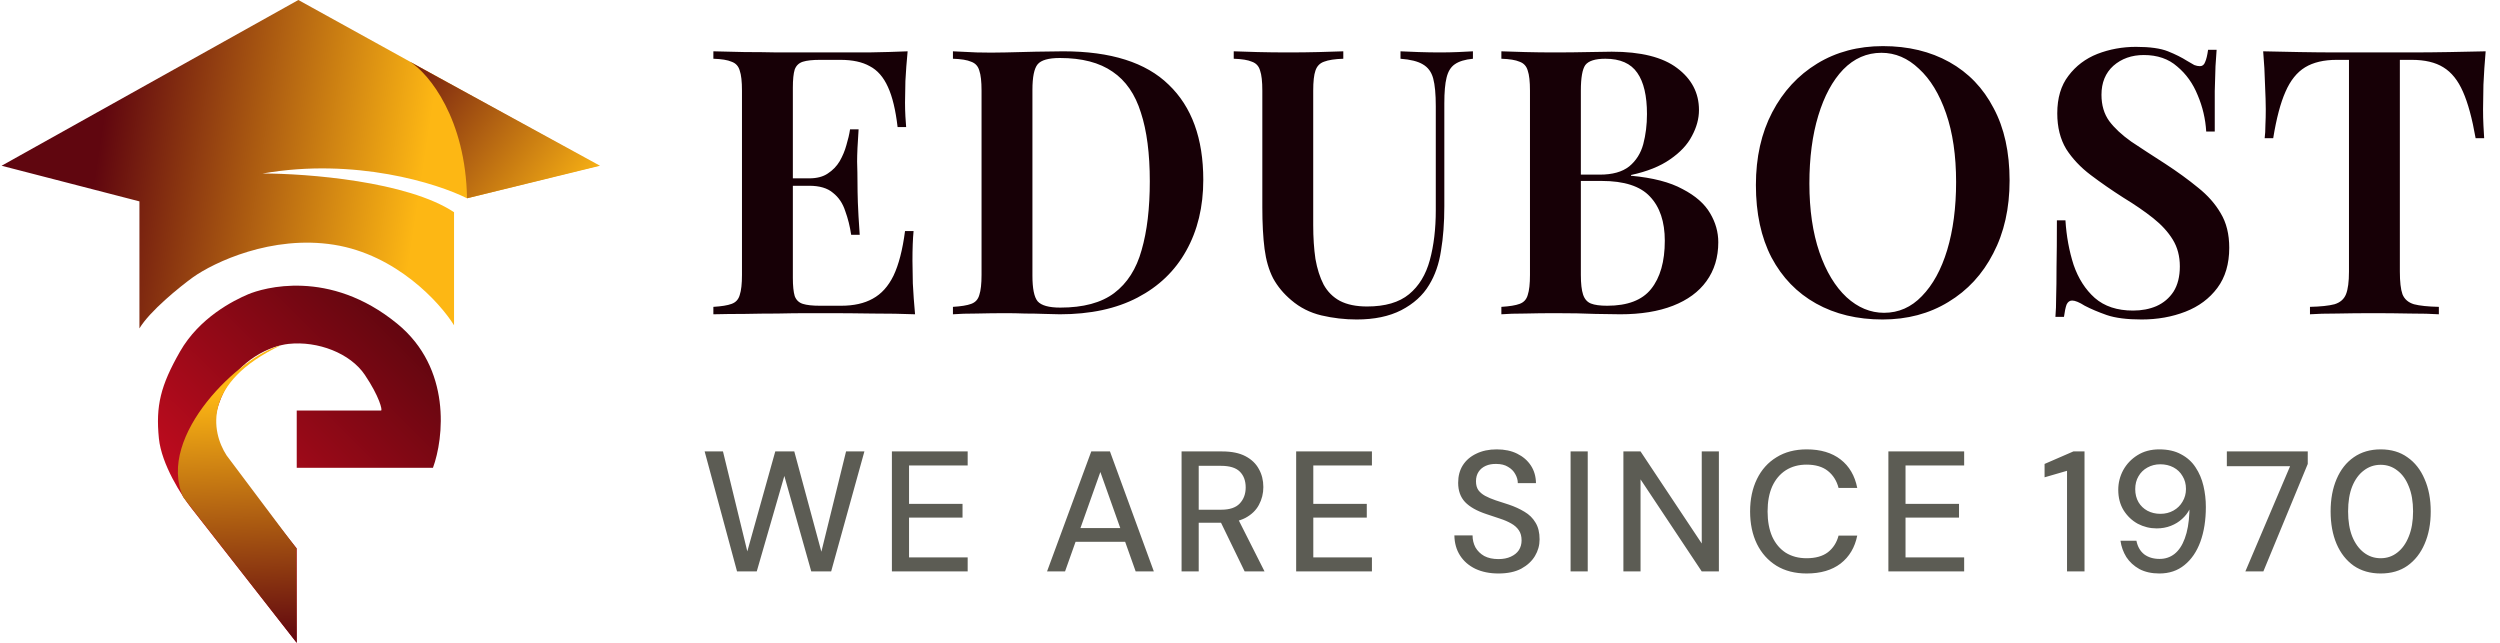
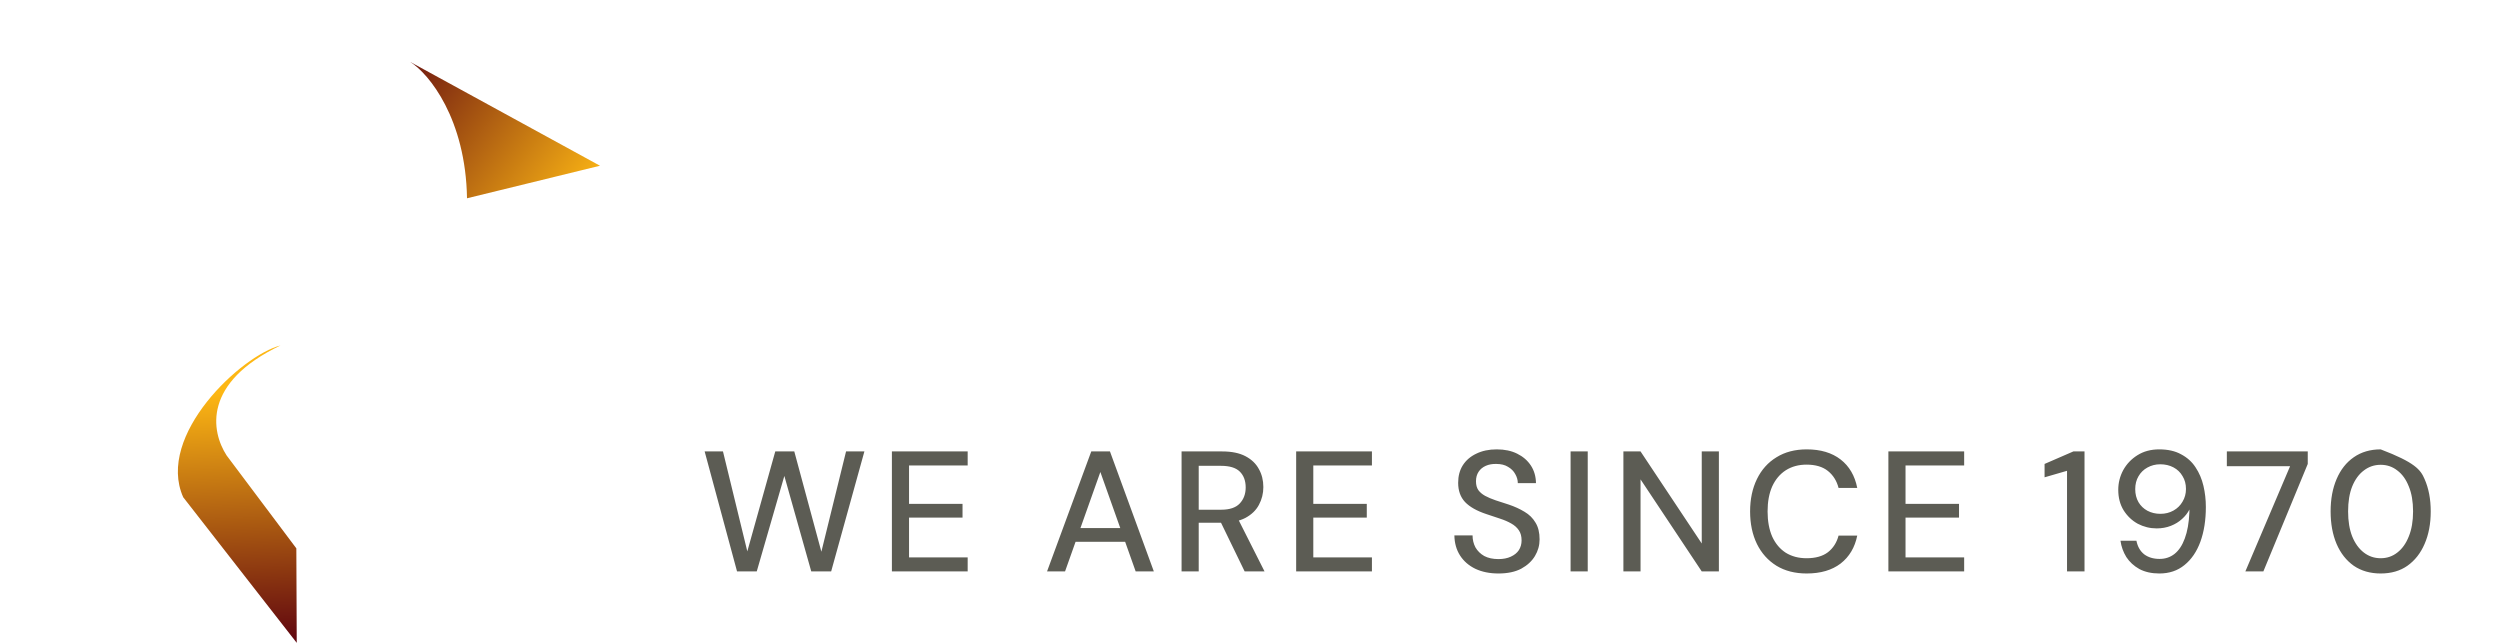
<svg xmlns="http://www.w3.org/2000/svg" width="175" height="45" viewBox="0 0 175 45" fill="none">
-   <path d="M63.534 3.592C63.465 4.303 63.413 4.996 63.378 5.672C63.361 6.331 63.352 6.834 63.352 7.18C63.352 7.51 63.361 7.83 63.378 8.142C63.395 8.437 63.413 8.688 63.43 8.896H62.832C62.693 7.7 62.468 6.764 62.156 6.088C61.844 5.395 61.419 4.91 60.882 4.632C60.362 4.338 59.677 4.19 58.828 4.19H57.398C56.878 4.19 56.479 4.234 56.202 4.32C55.925 4.407 55.734 4.589 55.63 4.866C55.543 5.144 55.5 5.568 55.5 6.14V19.452C55.5 20.007 55.543 20.431 55.63 20.726C55.734 21.003 55.925 21.186 56.202 21.272C56.479 21.359 56.878 21.402 57.398 21.402H58.88C59.764 21.402 60.501 21.238 61.09 20.908C61.697 20.579 62.182 20.041 62.546 19.296C62.91 18.534 63.179 17.494 63.352 16.176H63.95C63.898 16.713 63.872 17.407 63.872 18.256C63.872 18.62 63.881 19.149 63.898 19.842C63.933 20.535 63.985 21.255 64.054 22C63.17 21.965 62.173 21.948 61.064 21.948C59.955 21.931 58.967 21.922 58.1 21.922C57.701 21.922 57.173 21.922 56.514 21.922C55.873 21.922 55.171 21.931 54.408 21.948C53.663 21.948 52.9 21.957 52.12 21.974C51.357 21.974 50.629 21.983 49.936 22V21.48C50.508 21.445 50.933 21.376 51.21 21.272C51.505 21.168 51.695 20.96 51.782 20.648C51.886 20.336 51.938 19.868 51.938 19.244V6.348C51.938 5.707 51.886 5.239 51.782 4.944C51.695 4.632 51.505 4.424 51.21 4.32C50.933 4.199 50.508 4.13 49.936 4.112V3.592C50.629 3.61 51.357 3.627 52.12 3.644C52.9 3.644 53.663 3.653 54.408 3.67C55.171 3.67 55.873 3.67 56.514 3.67C57.173 3.67 57.701 3.67 58.1 3.67C58.897 3.67 59.799 3.67 60.804 3.67C61.827 3.653 62.737 3.627 63.534 3.592ZM59.348 12.484C59.348 12.484 59.348 12.571 59.348 12.744C59.348 12.918 59.348 13.004 59.348 13.004H54.72C54.72 13.004 54.72 12.918 54.72 12.744C54.72 12.571 54.72 12.484 54.72 12.484H59.348ZM60.102 9.052C60.033 10.04 59.998 10.794 59.998 11.314C60.015 11.834 60.024 12.311 60.024 12.744C60.024 13.178 60.033 13.654 60.05 14.174C60.067 14.694 60.111 15.448 60.18 16.436H59.582C59.495 15.847 59.357 15.292 59.166 14.772C58.993 14.235 58.707 13.81 58.308 13.498C57.927 13.169 57.372 13.004 56.644 13.004V12.484C57.181 12.484 57.615 12.371 57.944 12.146C58.291 11.921 58.568 11.635 58.776 11.288C58.984 10.924 59.14 10.552 59.244 10.17C59.365 9.772 59.452 9.399 59.504 9.052H60.102ZM74.428 3.592C77.756 3.592 80.217 4.372 81.812 5.932C83.424 7.475 84.23 9.694 84.23 12.588C84.23 14.477 83.831 16.133 83.034 17.554C82.254 18.958 81.119 20.05 79.628 20.83C78.137 21.61 76.326 22 74.194 22C73.934 22 73.579 21.991 73.128 21.974C72.695 21.957 72.235 21.948 71.75 21.948C71.282 21.931 70.849 21.922 70.45 21.922C69.739 21.922 69.046 21.931 68.37 21.948C67.694 21.948 67.139 21.965 66.706 22V21.48C67.278 21.445 67.703 21.376 67.98 21.272C68.275 21.168 68.465 20.96 68.552 20.648C68.656 20.336 68.708 19.868 68.708 19.244V6.348C68.708 5.707 68.656 5.239 68.552 4.944C68.465 4.632 68.275 4.424 67.98 4.32C67.703 4.199 67.278 4.13 66.706 4.112V3.592C67.139 3.61 67.694 3.636 68.37 3.67C69.046 3.688 69.722 3.688 70.398 3.67C71.022 3.653 71.724 3.636 72.504 3.618C73.284 3.601 73.925 3.592 74.428 3.592ZM74.194 4.06C73.397 4.06 72.877 4.208 72.634 4.502C72.391 4.797 72.27 5.395 72.27 6.296V19.296C72.27 20.198 72.391 20.796 72.634 21.09C72.894 21.385 73.423 21.532 74.22 21.532C75.832 21.532 77.089 21.194 77.99 20.518C78.909 19.825 79.55 18.82 79.914 17.502C80.295 16.185 80.486 14.582 80.486 12.692C80.486 10.751 80.278 9.148 79.862 7.882C79.463 6.6 78.805 5.646 77.886 5.022C76.967 4.381 75.737 4.06 74.194 4.06ZM103.105 3.592V4.112C102.551 4.164 102.126 4.294 101.831 4.502C101.554 4.693 101.363 5.005 101.259 5.438C101.155 5.854 101.103 6.452 101.103 7.232V14.434C101.103 15.595 101.025 16.636 100.869 17.554C100.731 18.473 100.453 19.27 100.037 19.946C99.604 20.674 98.954 21.264 98.087 21.714C97.238 22.148 96.198 22.364 94.967 22.364C94.135 22.364 93.312 22.269 92.497 22.078C91.7 21.887 90.998 21.532 90.391 21.012C89.854 20.561 89.429 20.05 89.117 19.478C88.823 18.906 88.623 18.221 88.519 17.424C88.415 16.61 88.363 15.639 88.363 14.512V6.348C88.363 5.707 88.311 5.239 88.207 4.944C88.121 4.632 87.93 4.424 87.635 4.32C87.358 4.199 86.933 4.13 86.361 4.112V3.592C86.795 3.61 87.349 3.627 88.025 3.644C88.701 3.662 89.429 3.67 90.209 3.67C90.92 3.67 91.622 3.662 92.315 3.644C93.009 3.627 93.581 3.61 94.031 3.592V4.112C93.442 4.13 92.991 4.199 92.679 4.32C92.385 4.424 92.185 4.632 92.081 4.944C91.977 5.239 91.925 5.707 91.925 6.348V15.76C91.925 16.627 91.977 17.416 92.081 18.126C92.203 18.82 92.393 19.418 92.653 19.92C92.931 20.423 93.312 20.804 93.797 21.064C94.3 21.324 94.933 21.454 95.695 21.454C96.961 21.454 97.94 21.168 98.633 20.596C99.327 20.024 99.812 19.227 100.089 18.204C100.367 17.181 100.505 16.02 100.505 14.72V7.44C100.505 6.591 100.445 5.941 100.323 5.49C100.202 5.04 99.959 4.71 99.595 4.502C99.249 4.294 98.729 4.164 98.035 4.112V3.592C98.365 3.61 98.789 3.627 99.309 3.644C99.847 3.662 100.341 3.67 100.791 3.67C101.225 3.67 101.649 3.662 102.065 3.644C102.499 3.627 102.845 3.61 103.105 3.592ZM105.096 3.592C105.529 3.61 106.084 3.627 106.76 3.644C107.436 3.662 108.112 3.67 108.788 3.67C109.637 3.67 110.443 3.662 111.206 3.644C111.968 3.627 112.506 3.618 112.818 3.618C114.863 3.618 116.388 4 117.394 4.762C118.416 5.525 118.928 6.504 118.928 7.7C118.928 8.307 118.763 8.914 118.434 9.52C118.122 10.127 117.61 10.673 116.9 11.158C116.206 11.643 115.296 12.008 114.17 12.25V12.302C115.695 12.441 116.9 12.753 117.784 13.238C118.685 13.706 119.326 14.27 119.708 14.928C120.089 15.569 120.28 16.245 120.28 16.956C120.28 18.014 120.002 18.924 119.448 19.686C118.91 20.431 118.13 21.003 117.108 21.402C116.085 21.801 114.854 22 113.416 22C113.034 22 112.454 21.991 111.674 21.974C110.894 21.939 109.949 21.922 108.84 21.922C108.129 21.922 107.436 21.931 106.76 21.948C106.084 21.948 105.529 21.965 105.096 22V21.48C105.668 21.445 106.092 21.376 106.37 21.272C106.664 21.168 106.855 20.96 106.942 20.648C107.046 20.336 107.098 19.868 107.098 19.244V6.348C107.098 5.707 107.046 5.239 106.942 4.944C106.855 4.632 106.664 4.424 106.37 4.32C106.092 4.199 105.668 4.13 105.096 4.112V3.592ZM112.376 4.112C111.665 4.112 111.197 4.26 110.972 4.554C110.764 4.849 110.66 5.447 110.66 6.348V19.244C110.66 19.851 110.712 20.31 110.816 20.622C110.92 20.934 111.102 21.142 111.362 21.246C111.622 21.35 112.003 21.402 112.506 21.402C113.927 21.402 114.95 21.012 115.574 20.232C116.215 19.435 116.536 18.308 116.536 16.852C116.536 15.518 116.189 14.486 115.496 13.758C114.82 13.03 113.693 12.666 112.116 12.666H109.75C109.75 12.666 109.75 12.597 109.75 12.458C109.75 12.302 109.75 12.224 109.75 12.224H111.986C112.87 12.224 113.554 12.034 114.04 11.652C114.525 11.254 114.854 10.733 115.028 10.092C115.201 9.434 115.288 8.732 115.288 7.986C115.288 6.704 115.062 5.742 114.612 5.1C114.161 4.442 113.416 4.112 112.376 4.112ZM131.805 3.228C133.573 3.228 135.124 3.601 136.459 4.346C137.793 5.092 138.825 6.166 139.553 7.57C140.298 8.957 140.671 10.647 140.671 12.64C140.671 14.582 140.289 16.28 139.527 17.736C138.781 19.192 137.733 20.328 136.381 21.142C135.046 21.957 133.512 22.364 131.779 22.364C130.011 22.364 128.459 21.991 127.125 21.246C125.79 20.501 124.75 19.426 124.005 18.022C123.277 16.618 122.913 14.928 122.913 12.952C122.913 11.011 123.294 9.312 124.057 7.856C124.819 6.4 125.868 5.265 127.203 4.45C128.537 3.636 130.071 3.228 131.805 3.228ZM131.701 3.696C130.678 3.696 129.785 4.086 129.023 4.866C128.277 5.646 127.697 6.721 127.281 8.09C126.865 9.46 126.657 11.046 126.657 12.848C126.657 14.685 126.891 16.289 127.359 17.658C127.827 19.01 128.459 20.059 129.257 20.804C130.054 21.532 130.929 21.896 131.883 21.896C132.905 21.896 133.789 21.506 134.535 20.726C135.297 19.946 135.887 18.872 136.303 17.502C136.719 16.116 136.927 14.53 136.927 12.744C136.927 10.889 136.693 9.286 136.225 7.934C135.757 6.582 135.124 5.542 134.327 4.814C133.547 4.069 132.671 3.696 131.701 3.696ZM149.521 3.28C150.492 3.28 151.237 3.384 151.757 3.592C152.277 3.8 152.728 4.026 153.109 4.268C153.317 4.39 153.482 4.485 153.603 4.554C153.742 4.606 153.872 4.632 153.993 4.632C154.166 4.632 154.288 4.537 154.357 4.346C154.444 4.156 154.513 3.87 154.565 3.488H155.163C155.146 3.818 155.12 4.199 155.085 4.632C155.068 5.066 155.05 5.646 155.033 6.374C155.033 7.085 155.033 8.03 155.033 9.208H154.435C154.383 8.324 154.184 7.475 153.837 6.66C153.508 5.846 153.031 5.178 152.407 4.658C151.8 4.121 151.02 3.852 150.067 3.852C149.218 3.852 148.507 4.104 147.935 4.606C147.38 5.109 147.103 5.785 147.103 6.634C147.103 7.362 147.285 7.978 147.649 8.48C148.013 8.966 148.524 9.442 149.183 9.91C149.859 10.361 150.656 10.881 151.575 11.47C152.424 12.025 153.187 12.579 153.863 13.134C154.539 13.671 155.068 14.27 155.449 14.928C155.848 15.587 156.047 16.393 156.047 17.346C156.047 18.473 155.77 19.409 155.215 20.154C154.66 20.899 153.915 21.454 152.979 21.818C152.043 22.182 151.02 22.364 149.911 22.364C148.888 22.364 148.074 22.26 147.467 22.052C146.878 21.844 146.366 21.628 145.933 21.402C145.552 21.16 145.257 21.038 145.049 21.038C144.876 21.038 144.746 21.134 144.659 21.324C144.59 21.515 144.529 21.801 144.477 22.182H143.879C143.914 21.784 143.931 21.316 143.931 20.778C143.948 20.241 143.957 19.547 143.957 18.698C143.974 17.831 143.983 16.739 143.983 15.422H144.581C144.65 16.532 144.841 17.572 145.153 18.542C145.482 19.495 145.976 20.267 146.635 20.856C147.311 21.445 148.204 21.74 149.313 21.74C149.92 21.74 150.466 21.636 150.951 21.428C151.454 21.203 151.852 20.865 152.147 20.414C152.442 19.946 152.589 19.357 152.589 18.646C152.589 17.936 152.424 17.311 152.095 16.774C151.766 16.237 151.306 15.734 150.717 15.266C150.128 14.798 149.434 14.322 148.637 13.836C147.822 13.316 147.06 12.787 146.349 12.25C145.638 11.713 145.066 11.106 144.633 10.43C144.217 9.737 144.009 8.905 144.009 7.934C144.009 6.86 144.269 5.984 144.789 5.308C145.309 4.615 145.985 4.104 146.817 3.774C147.666 3.445 148.568 3.28 149.521 3.28ZM173.996 3.592C173.926 4.39 173.874 5.17 173.84 5.932C173.822 6.678 173.814 7.25 173.814 7.648C173.814 8.047 173.822 8.42 173.84 8.766C173.857 9.113 173.874 9.416 173.892 9.676H173.294C173.051 8.29 172.756 7.206 172.41 6.426C172.063 5.629 171.604 5.057 171.032 4.71C170.477 4.364 169.74 4.19 168.822 4.19H167.99V19.01C167.99 19.721 168.05 20.25 168.172 20.596C168.31 20.943 168.579 21.177 168.978 21.298C169.376 21.402 169.957 21.463 170.72 21.48V22C170.2 21.965 169.524 21.948 168.692 21.948C167.86 21.931 167.01 21.922 166.144 21.922C165.242 21.922 164.393 21.931 163.596 21.948C162.816 21.948 162.183 21.965 161.698 22V21.48C162.443 21.463 163.015 21.402 163.414 21.298C163.812 21.177 164.081 20.943 164.22 20.596C164.358 20.25 164.428 19.721 164.428 19.01V4.19H163.57C162.668 4.19 161.932 4.364 161.36 4.71C160.788 5.057 160.328 5.629 159.982 6.426C159.635 7.206 159.349 8.29 159.124 9.676H158.526C158.56 9.416 158.578 9.113 158.578 8.766C158.595 8.42 158.604 8.047 158.604 7.648C158.604 7.25 158.586 6.678 158.552 5.932C158.534 5.17 158.491 4.39 158.422 3.592C159.184 3.61 160.025 3.627 160.944 3.644C161.862 3.662 162.781 3.67 163.7 3.67C164.618 3.67 165.459 3.67 166.222 3.67C166.967 3.67 167.799 3.67 168.718 3.67C169.636 3.67 170.555 3.662 171.474 3.644C172.392 3.627 173.233 3.61 173.996 3.592Z" fill="#170006" />
-   <path d="M20.771 32.747V28.735H26.675C26.788 28.735 26.561 27.759 25.539 26.241C24.518 24.723 22.247 23.855 20.204 24.072C18.955 24.205 16.736 25.157 15.663 27.434C15.197 28.423 14.528 30.145 15.663 31.988L20.771 38.386V45L13.393 35.566C12.711 34.699 11.304 32.508 11.122 30.687C10.895 28.41 11.236 27 12.598 24.614C13.96 22.229 16.344 21.036 17.366 20.602C18.388 20.169 23.042 18.759 27.81 22.663C31.624 25.785 31.064 30.687 30.307 32.747H20.771Z" fill="url(#paint0_linear_1966_751)" />
-   <path d="M9.76 14.096V22.988C10.487 21.773 12.56 20.096 13.506 19.41C14.982 18.361 19.023 16.439 23.383 17.133C27.742 17.826 30.799 21.181 31.783 22.771V14.855C28.514 12.687 21.491 12.145 18.388 12.145C24.836 11.017 30.61 12.831 32.691 13.88L41.886 11.602L20.885 0L0.111 11.602L9.76 14.096Z" fill="url(#paint1_linear_1966_751)" />
  <path d="M32.691 13.88C32.6 8.328 30.042 5.169 28.718 4.337L42 11.602L32.691 13.88Z" fill="url(#paint2_linear_1966_751)" />
  <path d="M12.825 34.807C10.895 30.47 16.912 24.867 19.637 24.181C14.188 26.783 14.765 30.181 15.862 31.88L20.744 38.386L20.772 45L12.825 34.807Z" fill="url(#paint3_linear_1966_751)" />
-   <path d="M51.593 40L49.325 31.6H50.608L52.312 38.596L54.269 31.6H55.6L57.496 38.62L59.224 31.6H60.508L58.181 40H56.788L54.904 33.316L52.972 40H51.593ZM62.433 40V31.6H67.737V32.584H63.633V35.272H67.377V36.232H63.633V39.016H67.737V40H62.433ZM73.293 40L76.389 31.6H77.697L80.769 40H79.497L77.025 33.04L74.553 40H73.293ZM74.697 37.924L75.021 36.964H78.981L79.305 37.924H74.697ZM82.71 40V31.6H85.554C86.218 31.6 86.762 31.712 87.186 31.936C87.61 32.16 87.922 32.46 88.122 32.836C88.33 33.204 88.434 33.624 88.434 34.096C88.434 34.544 88.33 34.96 88.122 35.344C87.922 35.72 87.606 36.024 87.174 36.256C86.742 36.48 86.19 36.592 85.518 36.592H83.91V40H82.71ZM87.126 40L85.314 36.268H86.634L88.518 40H87.126ZM83.91 35.68H85.482C86.074 35.68 86.506 35.536 86.778 35.248C87.058 34.952 87.198 34.576 87.198 34.12C87.198 33.656 87.062 33.288 86.79 33.016C86.518 32.744 86.078 32.608 85.47 32.608H83.91V35.68ZM90.731 40V31.6H96.035V32.584H91.931V35.272H95.675V36.232H91.931V39.016H96.035V40H90.731ZM104.891 40.144C104.283 40.144 103.747 40.036 103.283 39.82C102.819 39.596 102.459 39.284 102.203 38.884C101.947 38.484 101.815 38.016 101.807 37.48H103.079C103.079 37.784 103.147 38.064 103.283 38.32C103.427 38.568 103.631 38.768 103.895 38.92C104.167 39.064 104.499 39.136 104.891 39.136C105.227 39.136 105.515 39.08 105.755 38.968C106.003 38.856 106.191 38.704 106.319 38.512C106.447 38.312 106.511 38.084 106.511 37.828C106.511 37.54 106.447 37.304 106.319 37.12C106.191 36.928 106.011 36.768 105.779 36.64C105.555 36.512 105.295 36.4 104.999 36.304C104.711 36.208 104.399 36.104 104.063 35.992C103.383 35.768 102.879 35.484 102.551 35.14C102.231 34.796 102.071 34.348 102.071 33.796C102.071 33.324 102.179 32.916 102.395 32.572C102.619 32.22 102.935 31.948 103.343 31.756C103.751 31.556 104.227 31.456 104.771 31.456C105.323 31.456 105.799 31.556 106.199 31.756C106.607 31.956 106.927 32.232 107.159 32.584C107.391 32.936 107.511 33.348 107.519 33.82H106.247C106.247 33.604 106.187 33.392 106.067 33.184C105.955 32.976 105.787 32.808 105.563 32.68C105.347 32.544 105.075 32.476 104.747 32.476C104.467 32.468 104.219 32.512 104.003 32.608C103.787 32.704 103.619 32.844 103.499 33.028C103.379 33.212 103.319 33.432 103.319 33.688C103.319 33.944 103.375 34.152 103.487 34.312C103.599 34.464 103.755 34.596 103.955 34.708C104.163 34.82 104.407 34.924 104.687 35.02C104.967 35.108 105.275 35.208 105.611 35.32C106.019 35.456 106.387 35.624 106.715 35.824C107.043 36.016 107.299 36.268 107.483 36.58C107.675 36.884 107.771 37.276 107.771 37.756C107.771 38.172 107.663 38.56 107.447 38.92C107.231 39.28 106.911 39.576 106.487 39.808C106.063 40.032 105.531 40.144 104.891 40.144ZM109.941 40V31.6H111.141V40H109.941ZM113.638 40V31.6H114.838L119.122 38.044V31.6H120.322V40H119.122L114.838 33.556V40H113.638ZM126.467 40.144C125.651 40.144 124.947 39.964 124.355 39.604C123.763 39.236 123.307 38.728 122.987 38.08C122.667 37.424 122.507 36.664 122.507 35.8C122.507 34.944 122.667 34.188 122.987 33.532C123.307 32.876 123.763 32.368 124.355 32.008C124.947 31.64 125.651 31.456 126.467 31.456C127.443 31.456 128.235 31.692 128.843 32.164C129.451 32.636 129.839 33.3 130.007 34.156H128.699C128.571 33.66 128.323 33.264 127.955 32.968C127.587 32.672 127.087 32.524 126.455 32.524C125.903 32.524 125.419 32.656 125.003 32.92C124.595 33.184 124.279 33.56 124.055 34.048C123.839 34.536 123.731 35.12 123.731 35.8C123.731 36.48 123.839 37.068 124.055 37.564C124.279 38.052 124.595 38.428 125.003 38.692C125.419 38.948 125.903 39.076 126.455 39.076C127.087 39.076 127.587 38.936 127.955 38.656C128.323 38.368 128.571 37.98 128.699 37.492H130.007C129.839 38.324 129.451 38.976 128.843 39.448C128.235 39.912 127.443 40.144 126.467 40.144ZM132.187 40V31.6H137.491V32.584H133.387V35.272H137.131V36.232H133.387V39.016H137.491V40H132.187ZM144.692 40V32.956L143.12 33.412V32.476L145.136 31.6H145.916V40H144.692ZM151.158 40.144C150.614 40.144 150.146 40.04 149.754 39.832C149.37 39.616 149.066 39.336 148.842 38.992C148.626 38.64 148.49 38.26 148.434 37.852H149.55C149.63 38.26 149.81 38.576 150.09 38.8C150.378 39.016 150.738 39.124 151.17 39.124C151.57 39.124 151.918 39.008 152.214 38.776C152.518 38.536 152.758 38.176 152.934 37.696C153.118 37.208 153.226 36.596 153.258 35.86C153.258 35.828 153.258 35.796 153.258 35.764C153.258 35.732 153.258 35.7 153.258 35.668C153.138 35.908 152.966 36.128 152.742 36.328C152.526 36.528 152.266 36.688 151.962 36.808C151.658 36.928 151.326 36.988 150.966 36.988C150.502 36.988 150.062 36.88 149.646 36.664C149.238 36.44 148.906 36.124 148.65 35.716C148.402 35.308 148.278 34.832 148.278 34.288C148.278 33.8 148.394 33.34 148.626 32.908C148.866 32.476 149.198 32.128 149.622 31.864C150.054 31.592 150.562 31.456 151.146 31.456C151.754 31.456 152.266 31.572 152.682 31.804C153.106 32.028 153.442 32.332 153.69 32.716C153.946 33.1 154.13 33.532 154.242 34.012C154.354 34.492 154.41 34.984 154.41 35.488C154.41 36.408 154.282 37.22 154.026 37.924C153.77 38.62 153.398 39.164 152.91 39.556C152.43 39.948 151.846 40.144 151.158 40.144ZM151.23 35.968C151.566 35.968 151.87 35.892 152.142 35.74C152.414 35.588 152.626 35.38 152.778 35.116C152.938 34.852 153.018 34.556 153.018 34.228C153.018 33.884 152.938 33.584 152.778 33.328C152.626 33.064 152.414 32.86 152.142 32.716C151.87 32.572 151.562 32.5 151.218 32.5C150.89 32.5 150.59 32.576 150.318 32.728C150.054 32.872 149.846 33.076 149.694 33.34C149.542 33.596 149.466 33.896 149.466 34.24C149.466 34.584 149.542 34.888 149.694 35.152C149.846 35.408 150.054 35.608 150.318 35.752C150.59 35.896 150.894 35.968 151.23 35.968ZM157.175 40L160.307 32.632H155.879V31.6H161.543V32.476L158.435 40H157.175ZM166.647 40.144C165.919 40.144 165.291 39.964 164.763 39.604C164.243 39.236 163.843 38.728 163.563 38.08C163.283 37.424 163.143 36.664 163.143 35.8C163.143 34.936 163.283 34.18 163.563 33.532C163.843 32.876 164.243 32.368 164.763 32.008C165.291 31.64 165.919 31.456 166.647 31.456C167.383 31.456 168.007 31.64 168.519 32.008C169.039 32.368 169.439 32.876 169.719 33.532C170.007 34.18 170.151 34.936 170.151 35.8C170.151 36.664 170.007 37.424 169.719 38.08C169.439 38.728 169.039 39.236 168.519 39.604C168.007 39.964 167.383 40.144 166.647 40.144ZM166.647 39.076C167.087 39.076 167.475 38.944 167.811 38.68C168.155 38.416 168.423 38.04 168.615 37.552C168.815 37.064 168.915 36.48 168.915 35.8C168.915 35.112 168.815 34.528 168.615 34.048C168.423 33.56 168.155 33.188 167.811 32.932C167.475 32.668 167.087 32.536 166.647 32.536C166.207 32.536 165.815 32.668 165.471 32.932C165.127 33.188 164.855 33.56 164.655 34.048C164.463 34.528 164.367 35.112 164.367 35.8C164.367 36.48 164.463 37.064 164.655 37.552C164.855 38.04 165.127 38.416 165.471 38.68C165.815 38.944 166.207 39.076 166.647 39.076Z" fill="#5C5C54" />
+   <path d="M51.593 40L49.325 31.6H50.608L52.312 38.596L54.269 31.6H55.6L57.496 38.62L59.224 31.6H60.508L58.181 40H56.788L54.904 33.316L52.972 40H51.593ZM62.433 40V31.6H67.737V32.584H63.633V35.272H67.377V36.232H63.633V39.016H67.737V40H62.433ZM73.293 40L76.389 31.6H77.697L80.769 40H79.497L77.025 33.04L74.553 40H73.293ZM74.697 37.924L75.021 36.964H78.981L79.305 37.924H74.697ZM82.71 40V31.6H85.554C86.218 31.6 86.762 31.712 87.186 31.936C87.61 32.16 87.922 32.46 88.122 32.836C88.33 33.204 88.434 33.624 88.434 34.096C88.434 34.544 88.33 34.96 88.122 35.344C87.922 35.72 87.606 36.024 87.174 36.256C86.742 36.48 86.19 36.592 85.518 36.592H83.91V40H82.71ZM87.126 40L85.314 36.268H86.634L88.518 40H87.126ZM83.91 35.68H85.482C86.074 35.68 86.506 35.536 86.778 35.248C87.058 34.952 87.198 34.576 87.198 34.12C87.198 33.656 87.062 33.288 86.79 33.016C86.518 32.744 86.078 32.608 85.47 32.608H83.91V35.68ZM90.731 40V31.6H96.035V32.584H91.931V35.272H95.675V36.232H91.931V39.016H96.035V40H90.731ZM104.891 40.144C104.283 40.144 103.747 40.036 103.283 39.82C102.819 39.596 102.459 39.284 102.203 38.884C101.947 38.484 101.815 38.016 101.807 37.48H103.079C103.079 37.784 103.147 38.064 103.283 38.32C103.427 38.568 103.631 38.768 103.895 38.92C104.167 39.064 104.499 39.136 104.891 39.136C105.227 39.136 105.515 39.08 105.755 38.968C106.003 38.856 106.191 38.704 106.319 38.512C106.447 38.312 106.511 38.084 106.511 37.828C106.511 37.54 106.447 37.304 106.319 37.12C106.191 36.928 106.011 36.768 105.779 36.64C105.555 36.512 105.295 36.4 104.999 36.304C104.711 36.208 104.399 36.104 104.063 35.992C103.383 35.768 102.879 35.484 102.551 35.14C102.231 34.796 102.071 34.348 102.071 33.796C102.071 33.324 102.179 32.916 102.395 32.572C102.619 32.22 102.935 31.948 103.343 31.756C103.751 31.556 104.227 31.456 104.771 31.456C105.323 31.456 105.799 31.556 106.199 31.756C106.607 31.956 106.927 32.232 107.159 32.584C107.391 32.936 107.511 33.348 107.519 33.82H106.247C106.247 33.604 106.187 33.392 106.067 33.184C105.955 32.976 105.787 32.808 105.563 32.68C105.347 32.544 105.075 32.476 104.747 32.476C104.467 32.468 104.219 32.512 104.003 32.608C103.787 32.704 103.619 32.844 103.499 33.028C103.379 33.212 103.319 33.432 103.319 33.688C103.319 33.944 103.375 34.152 103.487 34.312C103.599 34.464 103.755 34.596 103.955 34.708C104.163 34.82 104.407 34.924 104.687 35.02C104.967 35.108 105.275 35.208 105.611 35.32C106.019 35.456 106.387 35.624 106.715 35.824C107.043 36.016 107.299 36.268 107.483 36.58C107.675 36.884 107.771 37.276 107.771 37.756C107.771 38.172 107.663 38.56 107.447 38.92C107.231 39.28 106.911 39.576 106.487 39.808C106.063 40.032 105.531 40.144 104.891 40.144ZM109.941 40V31.6H111.141V40H109.941ZM113.638 40V31.6H114.838L119.122 38.044V31.6H120.322V40H119.122L114.838 33.556V40H113.638ZM126.467 40.144C125.651 40.144 124.947 39.964 124.355 39.604C123.763 39.236 123.307 38.728 122.987 38.08C122.667 37.424 122.507 36.664 122.507 35.8C122.507 34.944 122.667 34.188 122.987 33.532C123.307 32.876 123.763 32.368 124.355 32.008C124.947 31.64 125.651 31.456 126.467 31.456C127.443 31.456 128.235 31.692 128.843 32.164C129.451 32.636 129.839 33.3 130.007 34.156H128.699C128.571 33.66 128.323 33.264 127.955 32.968C127.587 32.672 127.087 32.524 126.455 32.524C125.903 32.524 125.419 32.656 125.003 32.92C124.595 33.184 124.279 33.56 124.055 34.048C123.839 34.536 123.731 35.12 123.731 35.8C123.731 36.48 123.839 37.068 124.055 37.564C124.279 38.052 124.595 38.428 125.003 38.692C125.419 38.948 125.903 39.076 126.455 39.076C127.087 39.076 127.587 38.936 127.955 38.656C128.323 38.368 128.571 37.98 128.699 37.492H130.007C129.839 38.324 129.451 38.976 128.843 39.448C128.235 39.912 127.443 40.144 126.467 40.144ZM132.187 40V31.6H137.491V32.584H133.387V35.272H137.131V36.232H133.387V39.016H137.491V40H132.187ZM144.692 40V32.956L143.12 33.412V32.476L145.136 31.6H145.916V40H144.692ZM151.158 40.144C150.614 40.144 150.146 40.04 149.754 39.832C149.37 39.616 149.066 39.336 148.842 38.992C148.626 38.64 148.49 38.26 148.434 37.852H149.55C149.63 38.26 149.81 38.576 150.09 38.8C150.378 39.016 150.738 39.124 151.17 39.124C151.57 39.124 151.918 39.008 152.214 38.776C152.518 38.536 152.758 38.176 152.934 37.696C153.118 37.208 153.226 36.596 153.258 35.86C153.258 35.828 153.258 35.796 153.258 35.764C153.258 35.732 153.258 35.7 153.258 35.668C153.138 35.908 152.966 36.128 152.742 36.328C152.526 36.528 152.266 36.688 151.962 36.808C151.658 36.928 151.326 36.988 150.966 36.988C150.502 36.988 150.062 36.88 149.646 36.664C149.238 36.44 148.906 36.124 148.65 35.716C148.402 35.308 148.278 34.832 148.278 34.288C148.278 33.8 148.394 33.34 148.626 32.908C148.866 32.476 149.198 32.128 149.622 31.864C150.054 31.592 150.562 31.456 151.146 31.456C151.754 31.456 152.266 31.572 152.682 31.804C153.106 32.028 153.442 32.332 153.69 32.716C153.946 33.1 154.13 33.532 154.242 34.012C154.354 34.492 154.41 34.984 154.41 35.488C154.41 36.408 154.282 37.22 154.026 37.924C153.77 38.62 153.398 39.164 152.91 39.556C152.43 39.948 151.846 40.144 151.158 40.144ZM151.23 35.968C151.566 35.968 151.87 35.892 152.142 35.74C152.414 35.588 152.626 35.38 152.778 35.116C152.938 34.852 153.018 34.556 153.018 34.228C153.018 33.884 152.938 33.584 152.778 33.328C152.626 33.064 152.414 32.86 152.142 32.716C151.87 32.572 151.562 32.5 151.218 32.5C150.89 32.5 150.59 32.576 150.318 32.728C150.054 32.872 149.846 33.076 149.694 33.34C149.542 33.596 149.466 33.896 149.466 34.24C149.466 34.584 149.542 34.888 149.694 35.152C149.846 35.408 150.054 35.608 150.318 35.752C150.59 35.896 150.894 35.968 151.23 35.968ZM157.175 40L160.307 32.632H155.879V31.6H161.543V32.476L158.435 40H157.175ZM166.647 40.144C165.919 40.144 165.291 39.964 164.763 39.604C164.243 39.236 163.843 38.728 163.563 38.08C163.283 37.424 163.143 36.664 163.143 35.8C163.143 34.936 163.283 34.18 163.563 33.532C163.843 32.876 164.243 32.368 164.763 32.008C165.291 31.64 165.919 31.456 166.647 31.456C169.039 32.368 169.439 32.876 169.719 33.532C170.007 34.18 170.151 34.936 170.151 35.8C170.151 36.664 170.007 37.424 169.719 38.08C169.439 38.728 169.039 39.236 168.519 39.604C168.007 39.964 167.383 40.144 166.647 40.144ZM166.647 39.076C167.087 39.076 167.475 38.944 167.811 38.68C168.155 38.416 168.423 38.04 168.615 37.552C168.815 37.064 168.915 36.48 168.915 35.8C168.915 35.112 168.815 34.528 168.615 34.048C168.423 33.56 168.155 33.188 167.811 32.932C167.475 32.668 167.087 32.536 166.647 32.536C166.207 32.536 165.815 32.668 165.471 32.932C165.127 33.188 164.855 33.56 164.655 34.048C164.463 34.528 164.367 35.112 164.367 35.8C164.367 36.48 164.463 37.064 164.655 37.552C164.855 38.04 165.127 38.416 165.471 38.68C165.815 38.944 166.207 39.076 166.647 39.076Z" fill="#5C5C54" />
  <defs>
    <linearGradient id="paint0_linear_1966_751" x1="29.144" y1="23.023" x2="14.484" y2="37.823" gradientUnits="userSpaceOnUse">
      <stop stop-color="#60060F" />
      <stop offset="1" stop-color="#C60C1F" />
    </linearGradient>
    <linearGradient id="paint1_linear_1966_751" x1="7.232" y1="8.372" x2="29.647" y2="11.806" gradientUnits="userSpaceOnUse">
      <stop stop-color="#60060F" />
      <stop offset="1" stop-color="#FDB714" />
    </linearGradient>
    <linearGradient id="paint2_linear_1966_751" x1="27.501" y1="2.616" x2="41.836" y2="13.177" gradientUnits="userSpaceOnUse">
      <stop stop-color="#60060F" />
      <stop offset="1" stop-color="#FDB714" />
    </linearGradient>
    <linearGradient id="paint3_linear_1966_751" x1="16" y1="27.5" x2="16.611" y2="45" gradientUnits="userSpaceOnUse">
      <stop stop-color="#FDB714" />
      <stop offset="1" stop-color="#60060F" />
    </linearGradient>
  </defs>
</svg>